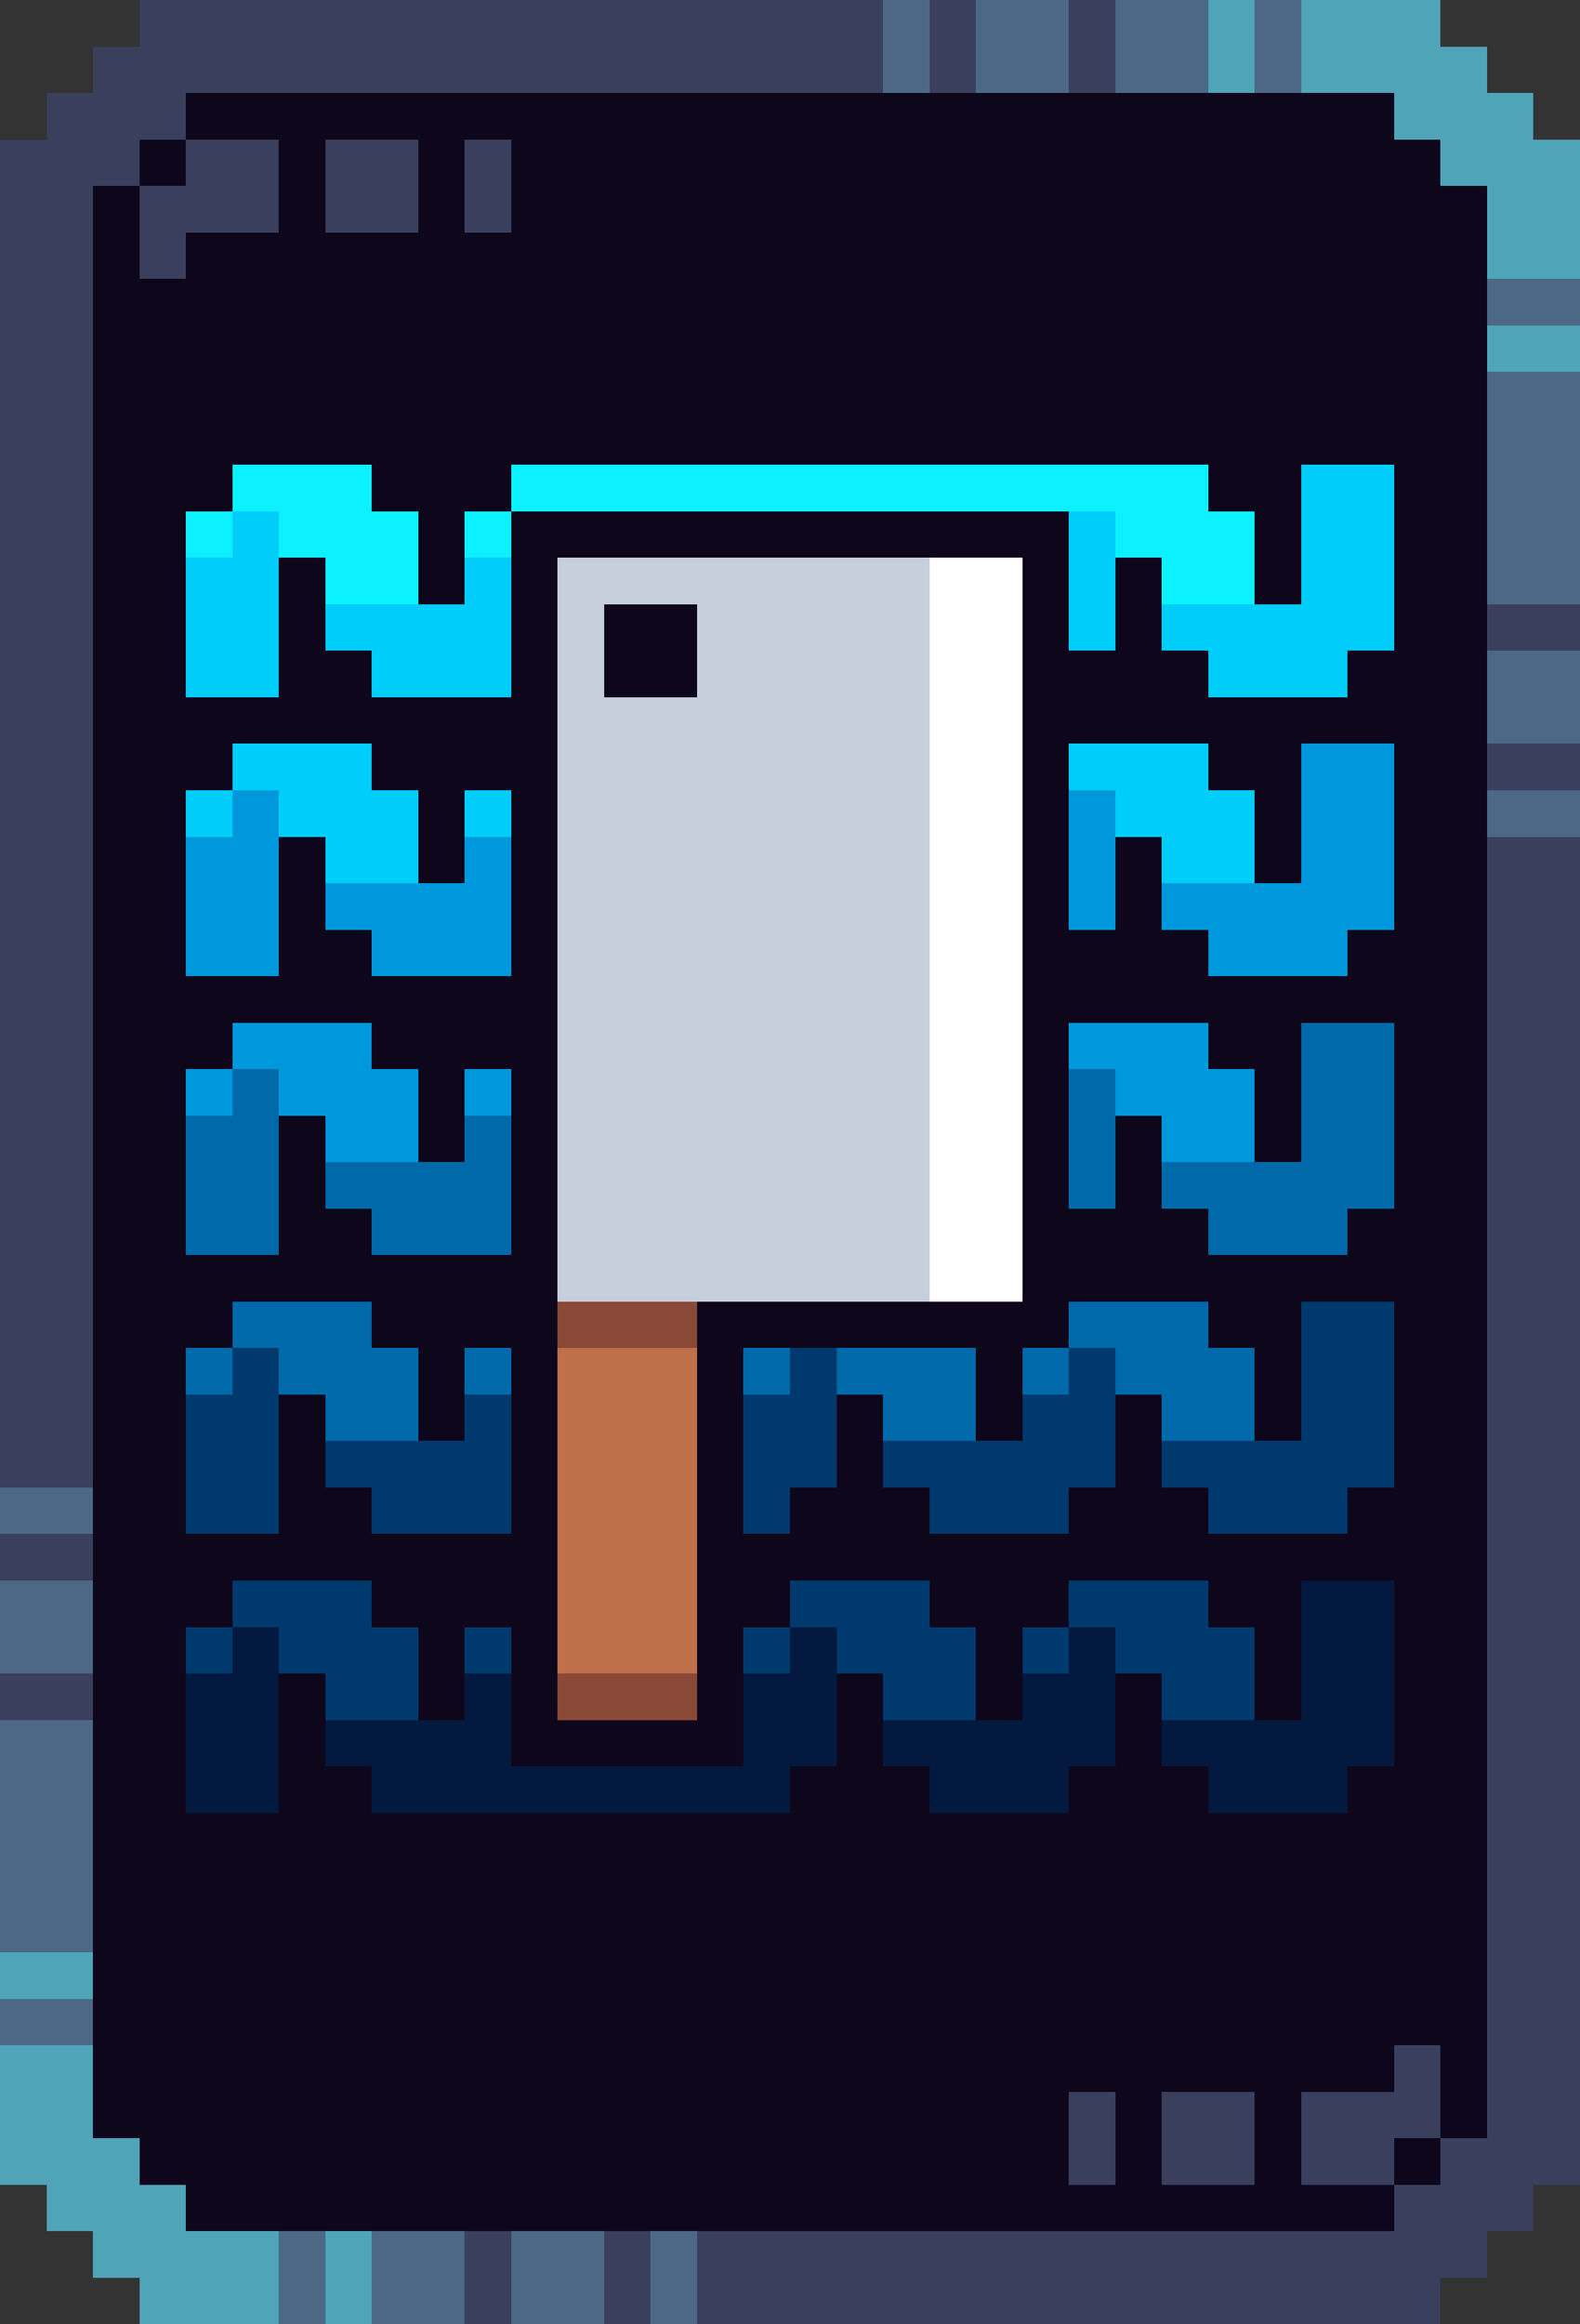
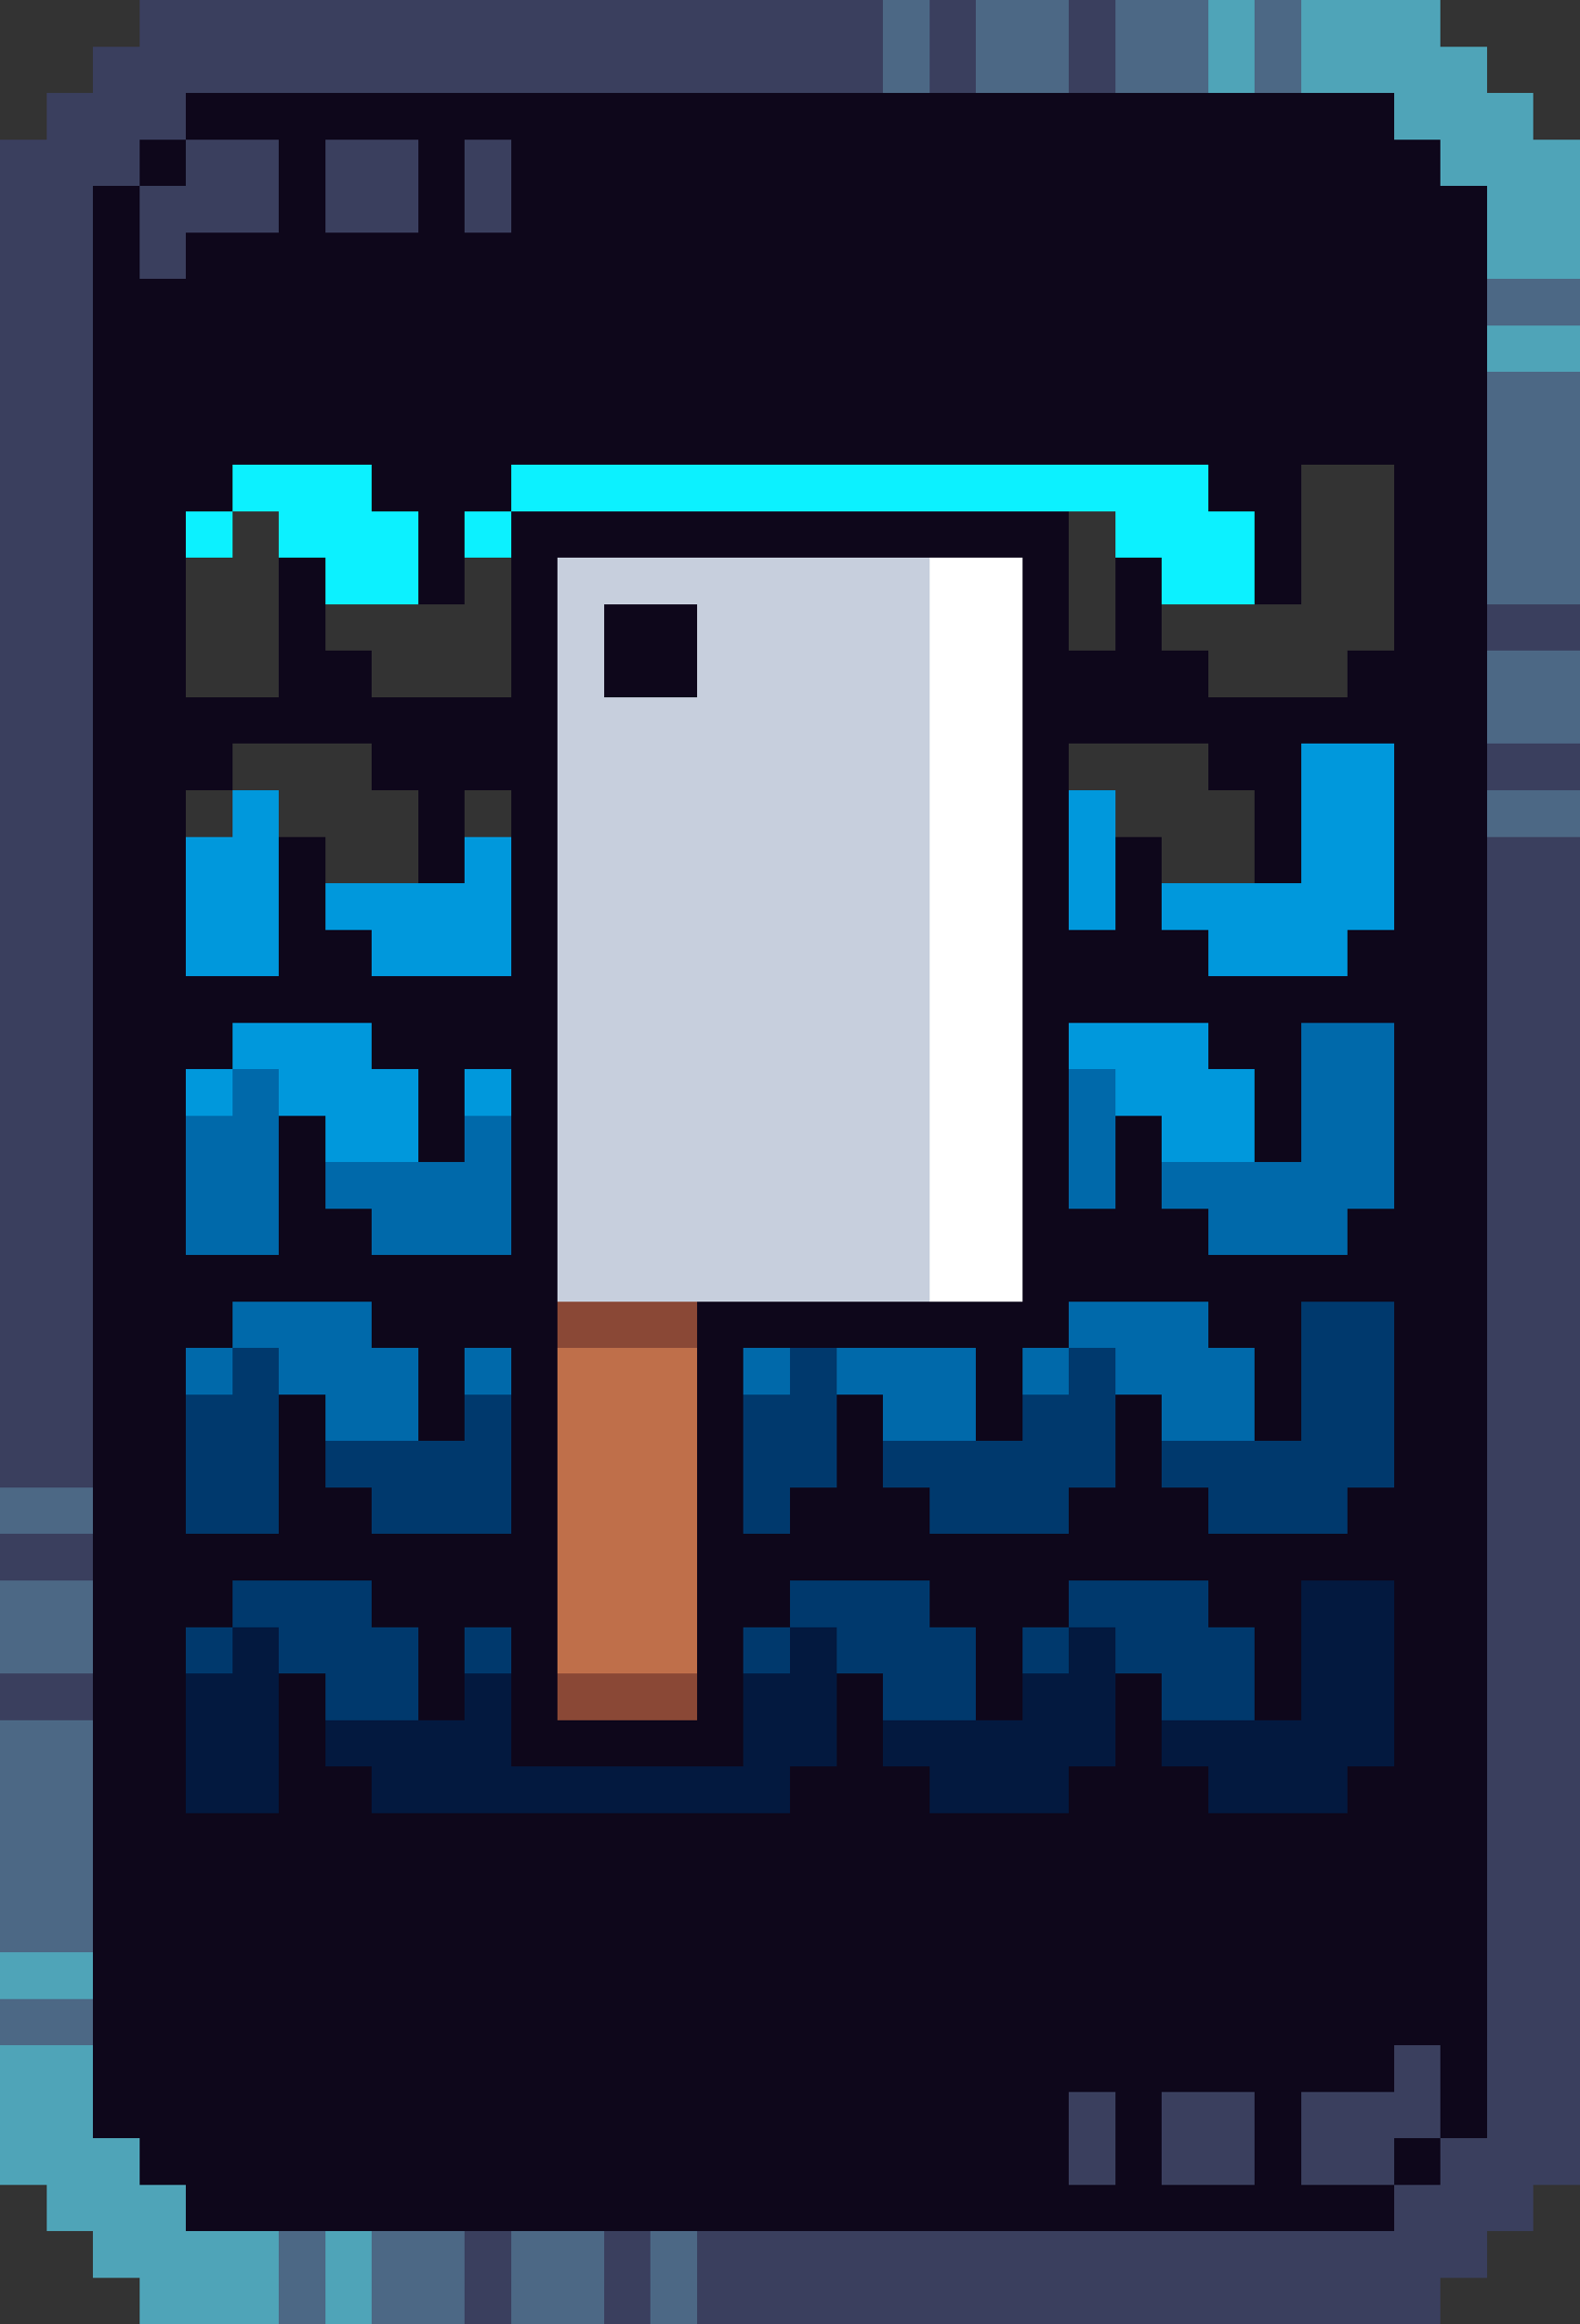
<svg xmlns="http://www.w3.org/2000/svg" viewBox="0 -0.5 34 50" shape-rendering="crispEdges">
  <rect x="0" y="-0.5" width="34" height="50" fill="#333333" stroke="none" />
  <path stroke="#3a3f5e" d="M3 0h16M20 0h1M23 0h1M2 1h17M20 1h1M23 1h1M1 2h3M0 3h3M4 3h2M7 3h2M10 3h1M0 4h2M3 4h3M7 4h2M10 4h1M0 5h2M3 5h1M0 6h2M0 7h2M0 8h2M0 9h2M0 10h2M0 11h2M0 12h2M0 13h2M32 13h2M0 14h2M0 15h2M0 16h2M32 16h2M0 17h2M0 18h2M32 18h2M0 19h2M32 19h2M0 20h2M32 20h2M0 21h2M32 21h2M0 22h2M32 22h2M0 23h2M32 23h2M0 24h2M32 24h2M0 25h2M32 25h2M0 26h2M32 26h2M0 27h2M32 27h2M0 28h2M32 28h2M0 29h2M32 29h2M0 30h2M32 30h2M0 31h2M32 31h2M32 32h2M0 33h2M32 33h2M32 34h2M32 35h2M0 36h2M32 36h2M32 37h2M32 38h2M32 39h2M32 40h2M32 41h2M32 42h2M32 43h2M30 44h1M32 44h2M23 45h1M25 45h2M28 45h3M32 45h2M23 46h1M25 46h2M28 46h2M31 46h3M30 47h3M10 48h1M13 48h1M15 48h17M10 49h1M13 49h1M15 49h16" />
  <path stroke="#4c6885" d="M19 0h1M21 0h2M24 0h2M27 0h1M19 1h1M21 1h2M24 1h2M27 1h1M32 6h2M32 8h2M32 9h2M32 10h2M32 11h2M32 12h2M32 14h2M32 15h2M32 17h2M0 32h2M0 34h2M0 35h2M0 37h2M0 38h2M0 39h2M0 40h2M0 41h2M0 43h2M6 48h1M8 48h2M11 48h2M14 48h1M6 49h1M8 49h2M11 49h2M14 49h1" />
  <path stroke="#4fa4b8" d="M26 0h1M28 0h3M26 1h1M28 1h4M30 2h3M31 3h3M32 4h2M32 5h2M32 7h2M0 42h2M0 44h2M0 45h2M0 46h3M1 47h3M2 48h4M7 48h1M3 49h3M7 49h1" />
  <path stroke="#0e071b" d="M4 2h26M3 3h1M6 3h1M9 3h1M11 3h20M2 4h1M6 4h1M9 4h1M11 4h21M2 5h1M4 5h28M2 6h30M2 7h30M2 8h30M2 9h30M2 10h3M8 10h3M26 10h2M30 10h2M2 11h2M9 11h1M11 11h12M27 11h1M30 11h2M2 12h2M6 12h1M9 12h1M11 12h1M22 12h1M24 12h1M27 12h1M30 12h2M2 13h2M6 13h1M11 13h1M13 13h2M22 13h1M24 13h1M30 13h2M2 14h2M6 14h2M11 14h1M13 14h2M22 14h4M29 14h3M2 15h10M22 15h10M2 16h3M8 16h4M22 16h1M26 16h2M30 16h2M2 17h2M9 17h1M11 17h1M22 17h1M27 17h1M30 17h2M2 18h2M6 18h1M9 18h1M11 18h1M22 18h1M24 18h1M27 18h1M30 18h2M2 19h2M6 19h1M11 19h1M22 19h1M24 19h1M30 19h2M2 20h2M6 20h2M11 20h1M22 20h4M29 20h3M2 21h10M22 21h10M2 22h3M8 22h4M22 22h1M26 22h2M30 22h2M2 23h2M9 23h1M11 23h1M22 23h1M27 23h1M30 23h2M2 24h2M6 24h1M9 24h1M11 24h1M22 24h1M24 24h1M27 24h1M30 24h2M2 25h2M6 25h1M11 25h1M22 25h1M24 25h1M30 25h2M2 26h2M6 26h2M11 26h1M22 26h4M29 26h3M2 27h10M22 27h10M2 28h3M8 28h4M15 28h8M26 28h2M30 28h2M2 29h2M9 29h1M11 29h1M15 29h1M21 29h1M27 29h1M30 29h2M2 30h2M6 30h1M9 30h1M11 30h1M15 30h1M18 30h1M21 30h1M24 30h1M27 30h1M30 30h2M2 31h2M6 31h1M11 31h1M15 31h1M18 31h1M24 31h1M30 31h2M2 32h2M6 32h2M11 32h1M15 32h1M17 32h3M23 32h3M29 32h3M2 33h10M15 33h17M2 34h3M8 34h4M15 34h2M20 34h3M26 34h2M30 34h2M2 35h2M9 35h1M11 35h1M15 35h1M21 35h1M27 35h1M30 35h2M2 36h2M6 36h1M9 36h1M11 36h1M15 36h1M18 36h1M21 36h1M24 36h1M27 36h1M30 36h2M2 37h2M6 37h1M11 37h5M18 37h1M24 37h1M30 37h2M2 38h2M6 38h2M17 38h3M23 38h3M29 38h3M2 39h30M2 40h30M2 41h30M2 42h30M2 43h30M2 44h28M31 44h1M2 45h21M24 45h1M27 45h1M31 45h1M3 46h20M24 46h1M27 46h1M30 46h1M4 47h26" />
  <path stroke="#0cf1ff" d="M5 10h3M11 10h15M4 11h1M6 11h3M10 11h1M24 11h3M7 12h2M25 12h2" />
-   <path stroke="#00cdf9" d="M28 10h2M5 11h1M23 11h1M28 11h2M4 12h2M10 12h1M23 12h1M28 12h2M4 13h2M7 13h4M23 13h1M25 13h5M4 14h2M8 14h3M26 14h3M5 16h3M23 16h3M4 17h1M6 17h3M10 17h1M24 17h3M7 18h2M25 18h2" />
  <path stroke="#c7cfdd" d="M12 12h8M12 13h1M15 13h5M12 14h1M15 14h5M12 15h8M12 16h8M12 17h8M12 18h8M12 19h8M12 20h8M12 21h8M12 22h8M12 23h8M12 24h8M12 25h8M12 26h8M12 27h8" />
  <path stroke="#ffffff" d="M20 12h2M20 13h2M20 14h2M20 15h2M20 16h2M20 17h2M20 18h2M20 19h2M20 20h2M20 21h2M20 22h2M20 23h2M20 24h2M20 25h2M20 26h2M20 27h2" />
  <path stroke="#0098dc" d="M28 16h2M5 17h1M23 17h1M28 17h2M4 18h2M10 18h1M23 18h1M28 18h2M4 19h2M7 19h4M23 19h1M25 19h5M4 20h2M8 20h3M26 20h3M5 22h3M23 22h3M4 23h1M6 23h3M10 23h1M24 23h3M7 24h2M25 24h2" />
  <path stroke="#0069aa" d="M28 22h2M5 23h1M23 23h1M28 23h2M4 24h2M10 24h1M23 24h1M28 24h2M4 25h2M7 25h4M23 25h1M25 25h5M4 26h2M8 26h3M26 26h3M5 28h3M23 28h3M4 29h1M6 29h3M10 29h1M16 29h1M18 29h3M22 29h1M24 29h3M7 30h2M19 30h2M25 30h2" />
  <path stroke="#8a4836" d="M12 28h3M12 36h3" />
  <path stroke="#00396d" d="M28 28h2M5 29h1M17 29h1M23 29h1M28 29h2M4 30h2M10 30h1M16 30h2M22 30h2M28 30h2M4 31h2M7 31h4M16 31h2M19 31h5M25 31h5M4 32h2M8 32h3M16 32h1M20 32h3M26 32h3M5 34h3M17 34h3M23 34h3M4 35h1M6 35h3M10 35h1M16 35h1M18 35h3M22 35h1M24 35h3M7 36h2M19 36h2M25 36h2" />
  <path stroke="#bf6f4a" d="M12 29h3M12 30h3M12 31h3M12 32h3M12 33h3M12 34h3M12 35h3" />
  <path stroke="#03193f" d="M28 34h2M5 35h1M17 35h1M23 35h1M28 35h2M4 36h2M10 36h1M16 36h2M22 36h2M28 36h2M4 37h2M7 37h4M16 37h2M19 37h5M25 37h5M4 38h2M8 38h9M20 38h3M26 38h3" />
</svg>